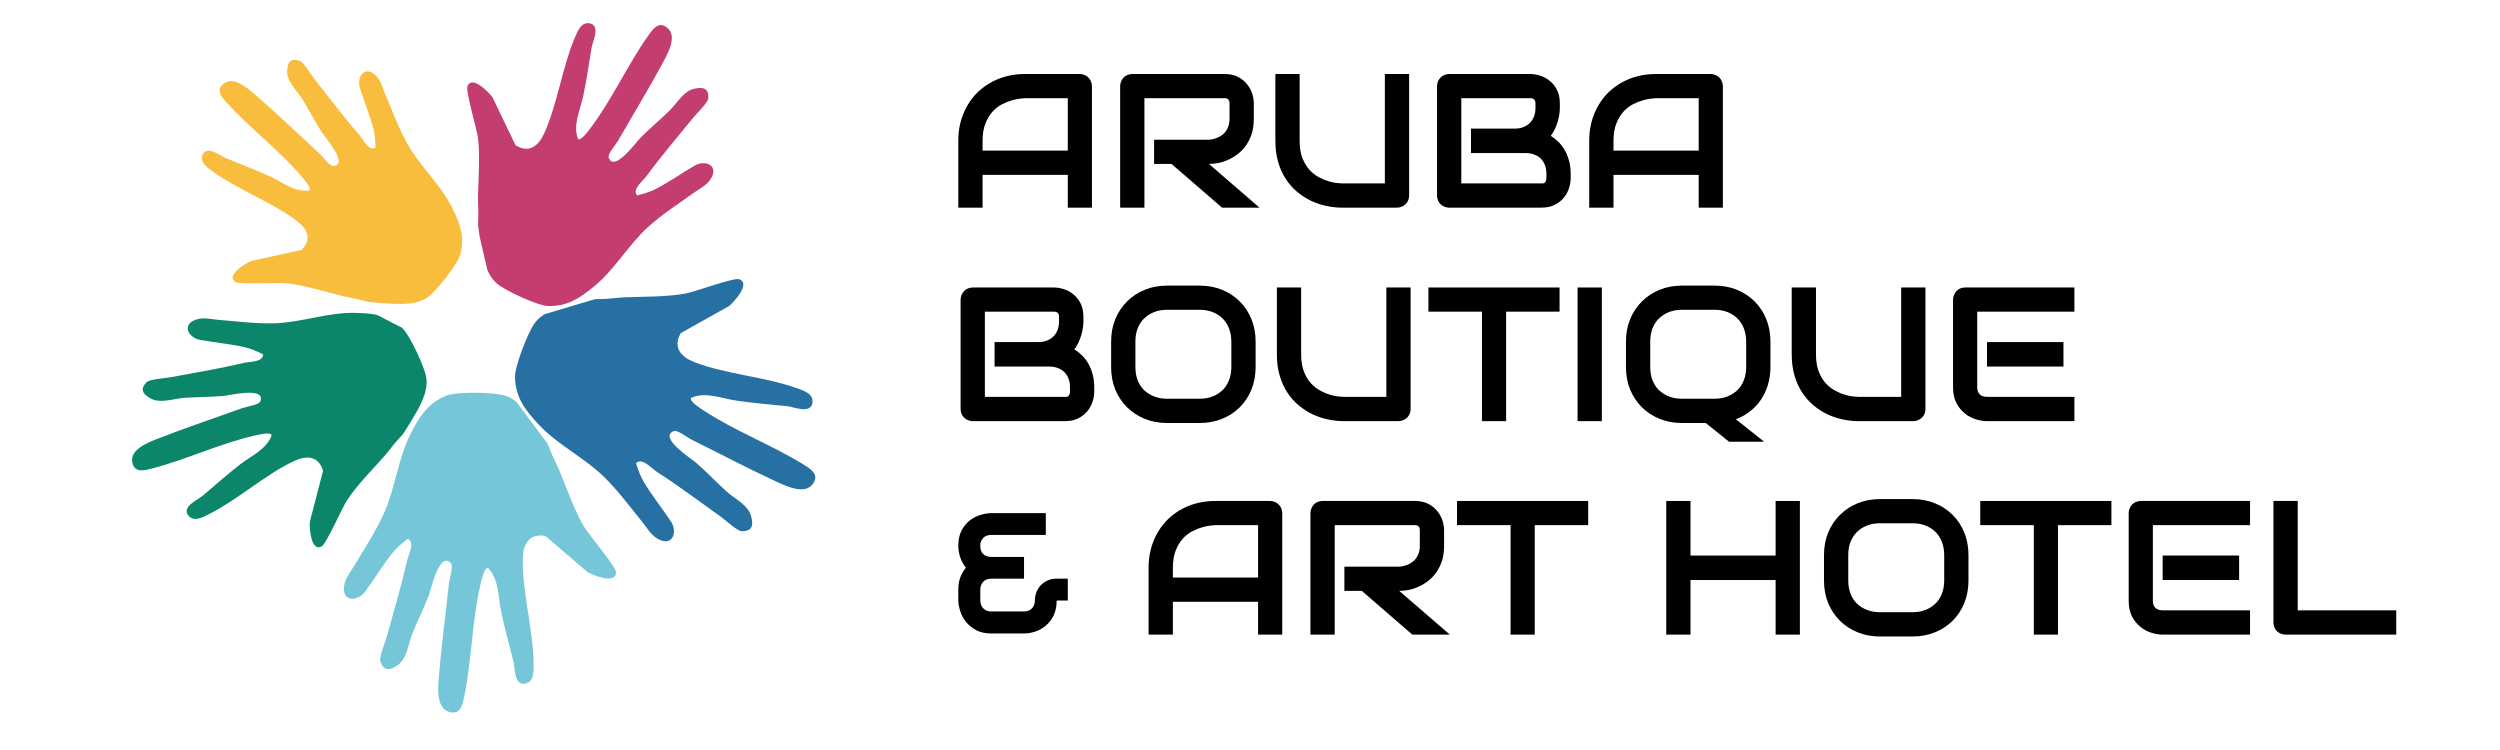
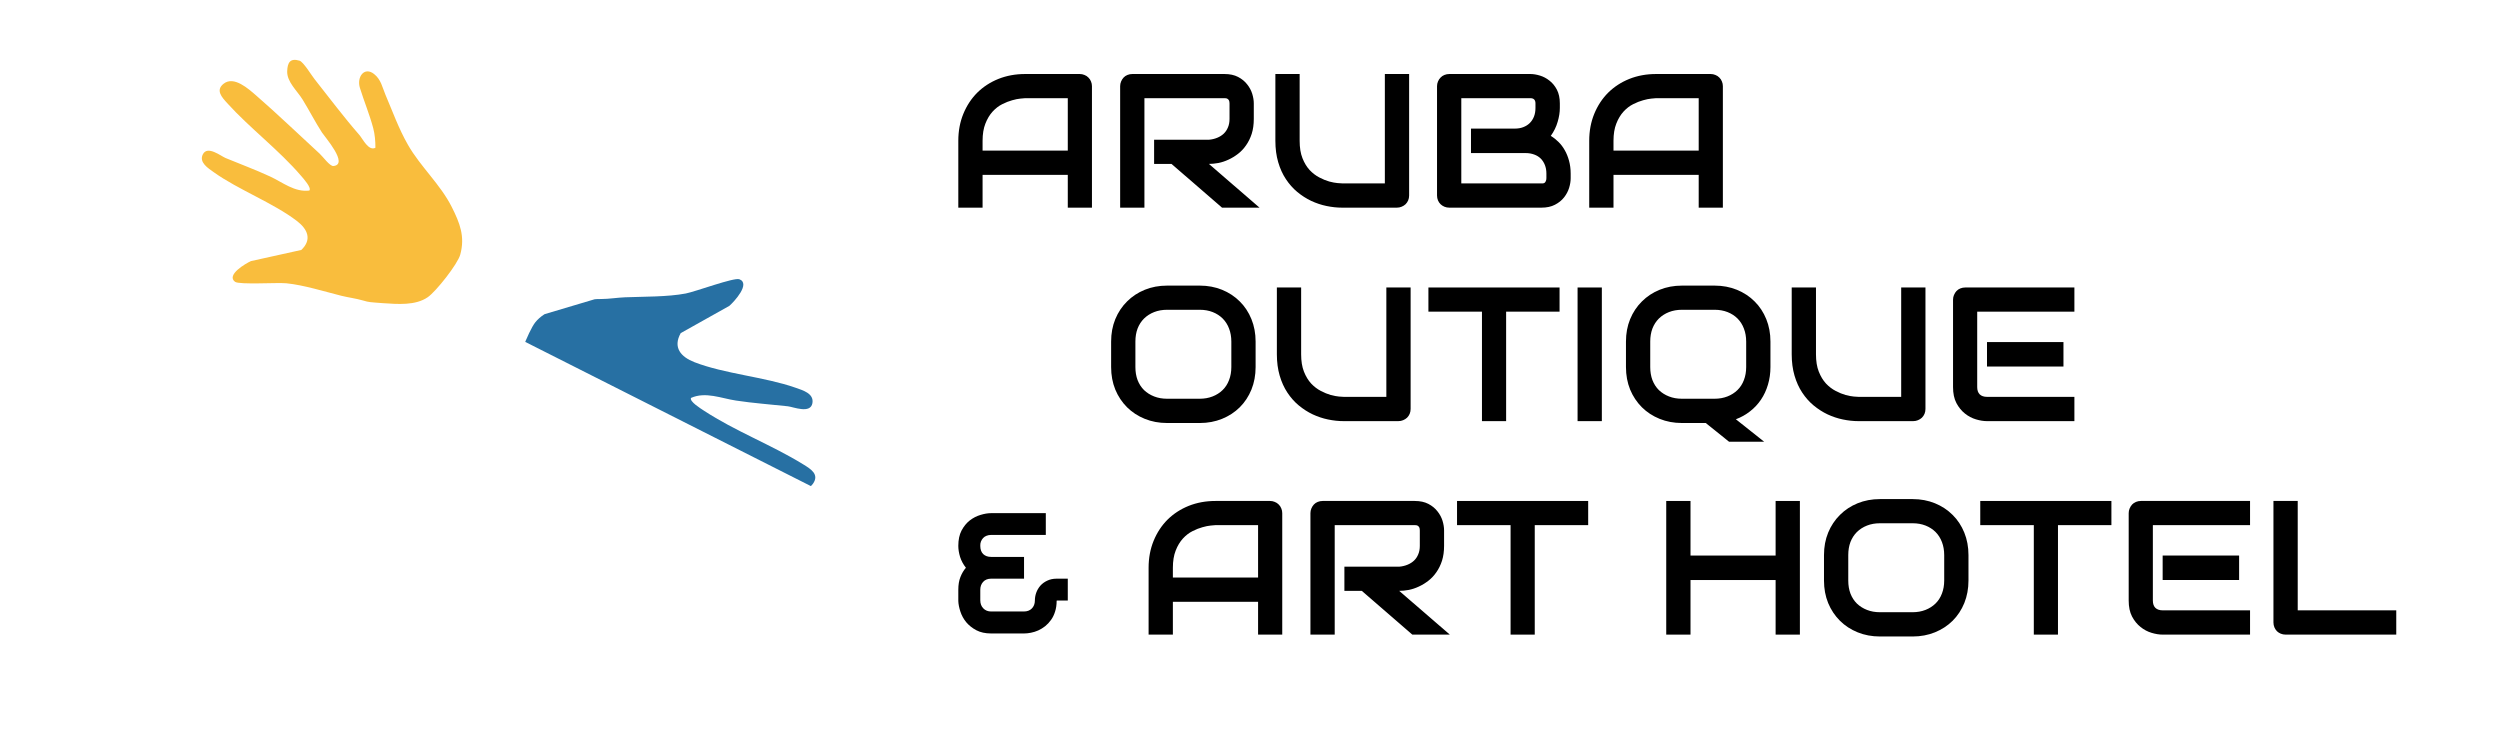
<svg xmlns="http://www.w3.org/2000/svg" width="500" zoomAndPan="magnify" viewBox="0 0 375 112.5" height="150" preserveAspectRatio="xMidYMid meet" version="1.0">
  <defs>
    <g />
    <clipPath id="f2af0a27c6">
      <path d="M 14 0 L 361 0 L 361 112.004 L 14 112.004 Z M 14 0 " clip-rule="nonzero" />
    </clipPath>
    <clipPath id="959294cb6d">
      <path d="M 16.277 8.93 L 55.328 8.93 L 55.328 45.641 L 16.277 45.641 Z M 16.277 8.93 " clip-rule="nonzero" />
    </clipPath>
    <clipPath id="5ecc673bd1">
      <path d="M 56 3 L 94 3 L 94 46 L 56 46 Z M 56 3 " clip-rule="nonzero" />
    </clipPath>
    <clipPath id="c66ae31014">
-       <path d="M 89.012 0 L 98.172 39.566 L 60.887 48.199 L 51.727 8.633 Z M 89.012 0 " clip-rule="nonzero" />
-     </clipPath>
+       </clipPath>
    <clipPath id="e7f11a83c7">
      <path d="M 89.012 0 L 98.172 39.566 L 60.887 48.199 L 51.727 8.633 Z M 89.012 0 " clip-rule="nonzero" />
    </clipPath>
    <clipPath id="1a53b458af">
      <path d="M 63 41 L 109 41 L 109 82 L 63 82 Z M 63 41 " clip-rule="nonzero" />
    </clipPath>
    <clipPath id="27974a0a7d">
      <path d="M 112.465 75.355 L 72.043 87.387 L 60.68 49.211 L 101.102 37.176 Z M 112.465 75.355 " clip-rule="nonzero" />
    </clipPath>
    <clipPath id="fbe9326838">
-       <path d="M 112.465 75.355 L 72.043 87.387 L 60.68 49.211 L 101.102 37.176 Z M 112.465 75.355 " clip-rule="nonzero" />
+       <path d="M 112.465 75.355 L 60.68 49.211 L 101.102 37.176 Z M 112.465 75.355 " clip-rule="nonzero" />
    </clipPath>
    <clipPath id="944c259f26">
      <path d="M 37 58 L 79 58 L 79 107 L 37 107 Z M 37 58 " clip-rule="nonzero" />
    </clipPath>
    <clipPath id="633238a765">
-       <path d="M 52.359 112 L 27.129 78.207 L 59.047 54.375 L 84.277 88.172 Z M 52.359 112 " clip-rule="nonzero" />
-     </clipPath>
+       </clipPath>
    <clipPath id="280265d44e">
      <path d="M 52.359 112 L 27.129 78.207 L 59.047 54.375 L 84.277 88.172 Z M 52.359 112 " clip-rule="nonzero" />
    </clipPath>
    <clipPath id="def8c87380">
      <path d="M 5 46 L 50 46 L 50 83 L 5 83 Z M 5 46 " clip-rule="nonzero" />
    </clipPath>
    <clipPath id="614c1aa8b1">
-       <path d="M 0.949 70.629 L 19.172 35.207 L 53.203 52.711 L 34.98 88.133 Z M 0.949 70.629 " clip-rule="nonzero" />
-     </clipPath>
+       </clipPath>
    <clipPath id="a8a098064a">
      <path d="M 0.949 70.629 L 19.172 35.207 L 53.203 52.711 L 34.98 88.133 Z M 0.949 70.629 " clip-rule="nonzero" />
    </clipPath>
    <clipPath id="ec2e4adbbd">
      <rect x="0" width="347" y="0" height="113" />
    </clipPath>
  </defs>
  <g clip-path="url(#f2af0a27c6)">
    <g transform="matrix(1, 0, 0, 1, 14, 0)">
      <g clip-path="url(#ec2e4adbbd)">
        <g clip-path="url(#959294cb6d)">
          <path fill="#f9bd3d" d="M 42.281 45.387 C 42.238 45.383 41.602 45.32 41.559 45.32 C 41.305 45.309 40.871 45.199 40.434 45.07 C 39.43 44.773 38.203 44.617 37.191 44.363 C 34.723 43.742 31.52 42.746 28.957 42.492 C 27.57 42.355 21.883 42.738 21.254 42.27 C 19.879 41.246 22.871 39.508 23.645 39.164 L 31.199 37.492 C 32.848 35.914 32.129 34.363 30.523 33.137 C 26.992 30.438 21.738 28.453 18.094 25.852 C 17.203 25.219 15.82 24.363 16.426 23.152 C 17.121 21.777 19.113 23.402 19.836 23.703 C 22.098 24.641 24.309 25.453 26.504 26.469 C 28.391 27.344 30.203 28.863 32.398 28.582 C 32.781 28.191 31.508 26.777 31.191 26.41 C 27.848 22.496 23.48 19.234 20.062 15.453 C 19.273 14.578 18.301 13.535 19.543 12.559 C 21.09 11.336 23.262 13.316 24.473 14.367 C 27.652 17.129 30.812 20.176 33.945 23.047 C 34.465 23.523 35.477 24.961 36.02 24.902 C 38.352 24.66 34.754 20.586 34.297 19.879 C 33.262 18.273 32.387 16.551 31.387 14.93 C 30.578 13.617 29.02 12.285 29.078 10.676 C 29.129 9.41 29.496 8.68 30.918 9.098 C 31.508 9.273 32.719 11.289 33.18 11.867 C 35.367 14.621 37.508 17.5 39.891 20.227 C 40.418 20.824 41.266 22.699 42.312 22.168 C 42.32 21.234 42.227 20.137 41.988 19.242 C 41.457 17.23 40.594 15.148 39.988 13.188 C 39.477 11.539 40.656 9.949 42.105 11.098 C 43.176 11.941 43.348 13.117 43.809 14.191 C 44.887 16.707 45.785 19.262 47.188 21.715 C 49.062 25.004 52.059 27.648 53.773 31.066 C 54.961 33.434 55.785 35.469 55.039 38.188 C 54.641 39.633 51.414 43.707 50.176 44.57 C 48.328 45.859 45.641 45.621 43.414 45.473 C 42.574 45.418 43.086 45.438 42.277 45.387 Z M 42.281 45.387 " fill-opacity="1" fill-rule="nonzero" />
        </g>
        <g fill="#000000" fill-opacity="1">
          <g transform="translate(128.012, 31.149)">
            <g>
              <path d="M 21.781 0 L 18.156 0 L 18.156 -4.922 L 5.375 -4.922 L 5.375 0 L 1.734 0 L 1.734 -10.031 C 1.734 -11.488 1.984 -12.832 2.484 -14.062 C 2.992 -15.301 3.691 -16.363 4.578 -17.25 C 5.473 -18.133 6.531 -18.82 7.75 -19.312 C 8.977 -19.801 10.316 -20.047 11.766 -20.047 L 19.953 -20.047 C 20.203 -20.047 20.438 -20 20.656 -19.906 C 20.883 -19.82 21.082 -19.691 21.25 -19.516 C 21.426 -19.348 21.555 -19.148 21.641 -18.922 C 21.734 -18.703 21.781 -18.469 21.781 -18.219 Z M 5.375 -8.562 L 18.156 -8.562 L 18.156 -16.422 L 11.766 -16.422 C 11.648 -16.422 11.41 -16.398 11.047 -16.359 C 10.691 -16.328 10.281 -16.242 9.812 -16.109 C 9.344 -15.984 8.844 -15.785 8.312 -15.516 C 7.789 -15.254 7.312 -14.883 6.875 -14.406 C 6.438 -13.926 6.078 -13.328 5.797 -12.609 C 5.516 -11.898 5.375 -11.039 5.375 -10.031 Z M 5.375 -8.562 " />
            </g>
          </g>
        </g>
        <g fill="#000000" fill-opacity="1">
          <g transform="translate(151.913, 31.149)">
            <g>
              <path d="M 22.156 -13.312 C 22.156 -12.477 22.051 -11.734 21.844 -11.078 C 21.633 -10.43 21.352 -9.859 21 -9.359 C 20.656 -8.859 20.254 -8.43 19.797 -8.078 C 19.336 -7.723 18.859 -7.43 18.359 -7.203 C 17.867 -6.973 17.367 -6.805 16.859 -6.703 C 16.348 -6.609 15.867 -6.562 15.422 -6.562 L 23.016 0 L 17.391 0 L 9.812 -6.562 L 7.203 -6.562 L 7.203 -10.188 L 15.422 -10.188 C 15.879 -10.227 16.297 -10.328 16.672 -10.484 C 17.055 -10.641 17.383 -10.848 17.656 -11.109 C 17.926 -11.367 18.133 -11.68 18.281 -12.047 C 18.438 -12.41 18.516 -12.832 18.516 -13.312 L 18.516 -15.609 C 18.516 -15.816 18.488 -15.973 18.438 -16.078 C 18.383 -16.18 18.316 -16.258 18.234 -16.312 C 18.16 -16.363 18.078 -16.395 17.984 -16.406 C 17.898 -16.414 17.82 -16.422 17.75 -16.422 L 5.75 -16.422 L 5.75 0 L 2.109 0 L 2.109 -18.219 C 2.109 -18.469 2.156 -18.703 2.25 -18.922 C 2.344 -19.148 2.469 -19.348 2.625 -19.516 C 2.789 -19.691 2.984 -19.82 3.203 -19.906 C 3.43 -20 3.676 -20.047 3.938 -20.047 L 17.75 -20.047 C 18.562 -20.047 19.242 -19.898 19.797 -19.609 C 20.359 -19.316 20.812 -18.945 21.156 -18.5 C 21.508 -18.062 21.766 -17.586 21.922 -17.078 C 22.078 -16.566 22.156 -16.086 22.156 -15.641 Z M 22.156 -13.312 " />
            </g>
          </g>
        </g>
        <g fill="#000000" fill-opacity="1">
          <g transform="translate(175.603, 31.149)">
            <g>
              <path d="M 21.766 -1.828 C 21.766 -1.566 21.719 -1.32 21.625 -1.094 C 21.531 -0.875 21.398 -0.68 21.234 -0.516 C 21.066 -0.359 20.867 -0.234 20.641 -0.141 C 20.422 -0.047 20.18 0 19.922 0 L 11.734 0 C 10.961 0 10.176 -0.082 9.375 -0.25 C 8.582 -0.414 7.816 -0.672 7.078 -1.016 C 6.336 -1.367 5.641 -1.816 4.984 -2.359 C 4.336 -2.898 3.77 -3.539 3.281 -4.281 C 2.789 -5.02 2.406 -5.867 2.125 -6.828 C 1.844 -7.785 1.703 -8.852 1.703 -10.031 L 1.703 -20.047 L 5.344 -20.047 L 5.344 -10.031 C 5.344 -9 5.484 -8.129 5.766 -7.422 C 6.047 -6.711 6.406 -6.117 6.844 -5.641 C 7.289 -5.172 7.773 -4.801 8.297 -4.531 C 8.816 -4.258 9.312 -4.055 9.781 -3.922 C 10.25 -3.797 10.66 -3.719 11.016 -3.688 C 11.379 -3.656 11.617 -3.641 11.734 -3.641 L 18.125 -3.641 L 18.125 -20.047 L 21.766 -20.047 Z M 21.766 -1.828 " />
            </g>
          </g>
        </g>
        <g fill="#000000" fill-opacity="1">
          <g transform="translate(199.476, 31.149)">
            <g>
              <path d="M 22.125 -4.406 C 22.125 -3.957 22.047 -3.477 21.891 -2.969 C 21.734 -2.457 21.477 -1.977 21.125 -1.531 C 20.781 -1.094 20.328 -0.727 19.766 -0.438 C 19.211 -0.145 18.531 0 17.719 0 L 3.922 0 C 3.66 0 3.414 -0.047 3.188 -0.141 C 2.969 -0.234 2.773 -0.359 2.609 -0.516 C 2.441 -0.68 2.312 -0.875 2.219 -1.094 C 2.125 -1.32 2.078 -1.566 2.078 -1.828 L 2.078 -18.219 C 2.078 -18.469 2.125 -18.703 2.219 -18.922 C 2.312 -19.148 2.441 -19.348 2.609 -19.516 C 2.773 -19.691 2.969 -19.82 3.188 -19.906 C 3.414 -20 3.66 -20.047 3.922 -20.047 L 16.078 -20.047 C 16.523 -20.047 17.004 -19.969 17.516 -19.812 C 18.035 -19.656 18.516 -19.398 18.953 -19.047 C 19.398 -18.703 19.77 -18.25 20.062 -17.688 C 20.352 -17.125 20.5 -16.441 20.5 -15.641 L 20.5 -14.953 C 20.5 -14.305 20.391 -13.613 20.172 -12.875 C 19.961 -12.133 19.617 -11.43 19.141 -10.766 C 19.555 -10.516 19.941 -10.211 20.297 -9.859 C 20.66 -9.504 20.973 -9.094 21.234 -8.625 C 21.504 -8.156 21.719 -7.629 21.875 -7.047 C 22.039 -6.461 22.125 -5.816 22.125 -5.109 Z M 18.484 -5.109 C 18.484 -5.578 18.41 -6 18.266 -6.375 C 18.117 -6.758 17.91 -7.086 17.641 -7.359 C 17.367 -7.629 17.039 -7.832 16.656 -7.969 C 16.27 -8.113 15.844 -8.188 15.375 -8.188 L 7.172 -8.188 L 7.172 -11.859 L 13.734 -11.859 C 14.211 -11.859 14.641 -11.93 15.016 -12.078 C 15.398 -12.223 15.727 -12.43 16 -12.703 C 16.27 -12.973 16.477 -13.297 16.625 -13.672 C 16.77 -14.047 16.844 -14.473 16.844 -14.953 L 16.844 -15.641 C 16.844 -16.16 16.586 -16.422 16.078 -16.422 L 5.719 -16.422 L 5.719 -3.641 L 17.719 -3.641 C 17.781 -3.641 17.859 -3.641 17.953 -3.641 C 18.047 -3.648 18.129 -3.676 18.203 -3.719 C 18.273 -3.77 18.336 -3.852 18.391 -3.969 C 18.453 -4.082 18.484 -4.238 18.484 -4.438 Z M 18.484 -5.109 " />
            </g>
          </g>
        </g>
        <g fill="#000000" fill-opacity="1">
          <g transform="translate(222.649, 31.149)">
            <g>
              <path d="M 21.781 0 L 18.156 0 L 18.156 -4.922 L 5.375 -4.922 L 5.375 0 L 1.734 0 L 1.734 -10.031 C 1.734 -11.488 1.984 -12.832 2.484 -14.062 C 2.992 -15.301 3.691 -16.363 4.578 -17.25 C 5.473 -18.133 6.531 -18.82 7.75 -19.312 C 8.977 -19.801 10.316 -20.047 11.766 -20.047 L 19.953 -20.047 C 20.203 -20.047 20.438 -20 20.656 -19.906 C 20.883 -19.82 21.082 -19.691 21.25 -19.516 C 21.426 -19.348 21.555 -19.148 21.641 -18.922 C 21.734 -18.703 21.781 -18.469 21.781 -18.219 Z M 5.375 -8.562 L 18.156 -8.562 L 18.156 -16.422 L 11.766 -16.422 C 11.648 -16.422 11.41 -16.398 11.047 -16.359 C 10.691 -16.328 10.281 -16.242 9.812 -16.109 C 9.344 -15.984 8.844 -15.785 8.312 -15.516 C 7.789 -15.254 7.312 -14.883 6.875 -14.406 C 6.438 -13.926 6.078 -13.328 5.797 -12.609 C 5.516 -11.898 5.375 -11.039 5.375 -10.031 Z M 5.375 -8.562 " />
            </g>
          </g>
        </g>
        <g fill="#000000" fill-opacity="1">
          <g transform="translate(128.012, 63.17)">
            <g>
-               <path d="M 22.125 -4.406 C 22.125 -3.957 22.047 -3.477 21.891 -2.969 C 21.734 -2.457 21.477 -1.977 21.125 -1.531 C 20.781 -1.094 20.328 -0.727 19.766 -0.438 C 19.211 -0.145 18.531 0 17.719 0 L 3.922 0 C 3.66 0 3.414 -0.047 3.188 -0.141 C 2.969 -0.234 2.773 -0.359 2.609 -0.516 C 2.441 -0.68 2.312 -0.875 2.219 -1.094 C 2.125 -1.32 2.078 -1.566 2.078 -1.828 L 2.078 -18.219 C 2.078 -18.469 2.125 -18.703 2.219 -18.922 C 2.312 -19.148 2.441 -19.348 2.609 -19.516 C 2.773 -19.691 2.969 -19.82 3.188 -19.906 C 3.414 -20 3.66 -20.047 3.922 -20.047 L 16.078 -20.047 C 16.523 -20.047 17.004 -19.969 17.516 -19.812 C 18.035 -19.656 18.516 -19.398 18.953 -19.047 C 19.398 -18.703 19.77 -18.25 20.062 -17.688 C 20.352 -17.125 20.5 -16.441 20.5 -15.641 L 20.5 -14.953 C 20.5 -14.305 20.391 -13.613 20.172 -12.875 C 19.961 -12.133 19.617 -11.43 19.141 -10.766 C 19.555 -10.516 19.941 -10.211 20.297 -9.859 C 20.66 -9.504 20.973 -9.094 21.234 -8.625 C 21.504 -8.156 21.719 -7.629 21.875 -7.047 C 22.039 -6.461 22.125 -5.816 22.125 -5.109 Z M 18.484 -5.109 C 18.484 -5.578 18.41 -6 18.266 -6.375 C 18.117 -6.758 17.91 -7.086 17.641 -7.359 C 17.367 -7.629 17.039 -7.832 16.656 -7.969 C 16.27 -8.113 15.844 -8.188 15.375 -8.188 L 7.172 -8.188 L 7.172 -11.859 L 13.734 -11.859 C 14.211 -11.859 14.641 -11.93 15.016 -12.078 C 15.398 -12.223 15.727 -12.43 16 -12.703 C 16.27 -12.973 16.477 -13.297 16.625 -13.672 C 16.77 -14.047 16.844 -14.473 16.844 -14.953 L 16.844 -15.641 C 16.844 -16.16 16.586 -16.422 16.078 -16.422 L 5.719 -16.422 L 5.719 -3.641 L 17.719 -3.641 C 17.781 -3.641 17.859 -3.641 17.953 -3.641 C 18.047 -3.648 18.129 -3.676 18.203 -3.719 C 18.273 -3.77 18.336 -3.852 18.391 -3.969 C 18.453 -4.082 18.484 -4.238 18.484 -4.438 Z M 18.484 -5.109 " />
-             </g>
+               </g>
          </g>
        </g>
        <g fill="#000000" fill-opacity="1">
          <g transform="translate(151.185, 63.17)">
            <g>
              <path d="M 23.156 -8.109 C 23.156 -6.891 22.945 -5.766 22.531 -4.734 C 22.113 -3.711 21.531 -2.828 20.781 -2.078 C 20.031 -1.336 19.145 -0.758 18.125 -0.344 C 17.102 0.07 15.992 0.281 14.797 0.281 L 9.875 0.281 C 8.664 0.281 7.551 0.07 6.531 -0.344 C 5.508 -0.758 4.625 -1.336 3.875 -2.078 C 3.125 -2.828 2.535 -3.711 2.109 -4.734 C 1.691 -5.766 1.484 -6.891 1.484 -8.109 L 1.484 -11.938 C 1.484 -13.156 1.691 -14.273 2.109 -15.297 C 2.535 -16.328 3.125 -17.211 3.875 -17.953 C 4.625 -18.703 5.508 -19.285 6.531 -19.703 C 7.551 -20.117 8.664 -20.328 9.875 -20.328 L 14.797 -20.328 C 15.992 -20.328 17.102 -20.117 18.125 -19.703 C 19.145 -19.285 20.031 -18.703 20.781 -17.953 C 21.531 -17.211 22.113 -16.328 22.531 -15.297 C 22.945 -14.273 23.156 -13.156 23.156 -11.938 Z M 19.516 -11.938 C 19.516 -12.656 19.398 -13.305 19.172 -13.891 C 18.953 -14.473 18.633 -14.973 18.219 -15.391 C 17.801 -15.805 17.301 -16.129 16.719 -16.359 C 16.133 -16.586 15.492 -16.703 14.797 -16.703 L 9.875 -16.703 C 9.164 -16.703 8.52 -16.586 7.938 -16.359 C 7.352 -16.129 6.848 -15.805 6.422 -15.391 C 6.004 -14.973 5.68 -14.473 5.453 -13.891 C 5.234 -13.305 5.125 -12.656 5.125 -11.938 L 5.125 -8.109 C 5.125 -7.391 5.234 -6.738 5.453 -6.156 C 5.68 -5.57 6.004 -5.07 6.422 -4.656 C 6.848 -4.25 7.352 -3.93 7.938 -3.703 C 8.52 -3.473 9.164 -3.359 9.875 -3.359 L 14.766 -3.359 C 15.473 -3.359 16.117 -3.473 16.703 -3.703 C 17.285 -3.93 17.785 -4.25 18.203 -4.656 C 18.629 -5.07 18.953 -5.57 19.172 -6.156 C 19.398 -6.738 19.516 -7.391 19.516 -8.109 Z M 19.516 -11.938 " />
            </g>
          </g>
        </g>
        <g fill="#000000" fill-opacity="1">
          <g transform="translate(175.827, 63.17)">
            <g>
              <path d="M 21.766 -1.828 C 21.766 -1.566 21.719 -1.32 21.625 -1.094 C 21.531 -0.875 21.398 -0.68 21.234 -0.516 C 21.066 -0.359 20.867 -0.234 20.641 -0.141 C 20.422 -0.047 20.18 0 19.922 0 L 11.734 0 C 10.961 0 10.176 -0.082 9.375 -0.25 C 8.582 -0.414 7.816 -0.672 7.078 -1.016 C 6.336 -1.367 5.641 -1.816 4.984 -2.359 C 4.336 -2.898 3.77 -3.539 3.281 -4.281 C 2.789 -5.02 2.406 -5.867 2.125 -6.828 C 1.844 -7.785 1.703 -8.852 1.703 -10.031 L 1.703 -20.047 L 5.344 -20.047 L 5.344 -10.031 C 5.344 -9 5.484 -8.129 5.766 -7.422 C 6.047 -6.711 6.406 -6.117 6.844 -5.641 C 7.289 -5.172 7.773 -4.801 8.297 -4.531 C 8.816 -4.258 9.312 -4.055 9.781 -3.922 C 10.25 -3.797 10.66 -3.719 11.016 -3.688 C 11.379 -3.656 11.617 -3.641 11.734 -3.641 L 18.125 -3.641 L 18.125 -20.047 L 21.766 -20.047 Z M 21.766 -1.828 " />
            </g>
          </g>
        </g>
        <g fill="#000000" fill-opacity="1">
          <g transform="translate(199.7, 63.17)">
            <g>
              <path d="M 20.234 -16.422 L 12.219 -16.422 L 12.219 0 L 8.594 0 L 8.594 -16.422 L 0.562 -16.422 L 0.562 -20.047 L 20.234 -20.047 Z M 20.234 -16.422 " />
            </g>
          </g>
        </g>
        <g fill="#000000" fill-opacity="1">
          <g transform="translate(220.495, 63.17)">
            <g>
              <path d="M 5.781 0 L 2.141 0 L 2.141 -20.047 L 5.781 -20.047 Z M 5.781 0 " />
            </g>
          </g>
        </g>
        <g fill="#000000" fill-opacity="1">
          <g transform="translate(228.411, 63.17)">
            <g>
              <path d="M 23.156 -8.109 C 23.156 -7.18 23.031 -6.301 22.781 -5.469 C 22.539 -4.645 22.191 -3.895 21.734 -3.219 C 21.285 -2.551 20.738 -1.969 20.094 -1.469 C 19.457 -0.969 18.75 -0.57 17.969 -0.281 L 22.219 3.094 L 16.953 3.094 L 13.453 0.281 L 9.875 0.281 C 8.664 0.281 7.551 0.07 6.531 -0.344 C 5.508 -0.758 4.625 -1.336 3.875 -2.078 C 3.125 -2.828 2.535 -3.711 2.109 -4.734 C 1.691 -5.766 1.484 -6.891 1.484 -8.109 L 1.484 -11.938 C 1.484 -13.156 1.691 -14.273 2.109 -15.297 C 2.535 -16.328 3.125 -17.211 3.875 -17.953 C 4.625 -18.703 5.508 -19.285 6.531 -19.703 C 7.551 -20.117 8.664 -20.328 9.875 -20.328 L 14.797 -20.328 C 15.992 -20.328 17.102 -20.117 18.125 -19.703 C 19.145 -19.285 20.031 -18.703 20.781 -17.953 C 21.531 -17.211 22.113 -16.328 22.531 -15.297 C 22.945 -14.273 23.156 -13.156 23.156 -11.938 Z M 19.516 -11.938 C 19.516 -12.656 19.398 -13.305 19.172 -13.891 C 18.953 -14.473 18.633 -14.973 18.219 -15.391 C 17.801 -15.805 17.301 -16.129 16.719 -16.359 C 16.133 -16.586 15.492 -16.703 14.797 -16.703 L 9.875 -16.703 C 9.164 -16.703 8.52 -16.586 7.938 -16.359 C 7.352 -16.129 6.848 -15.805 6.422 -15.391 C 6.004 -14.973 5.68 -14.473 5.453 -13.891 C 5.234 -13.305 5.125 -12.656 5.125 -11.938 L 5.125 -8.109 C 5.125 -7.391 5.234 -6.738 5.453 -6.156 C 5.68 -5.57 6.004 -5.07 6.422 -4.656 C 6.848 -4.25 7.352 -3.93 7.938 -3.703 C 8.52 -3.473 9.164 -3.359 9.875 -3.359 L 14.766 -3.359 C 15.473 -3.359 16.117 -3.473 16.703 -3.703 C 17.285 -3.93 17.785 -4.25 18.203 -4.656 C 18.629 -5.07 18.953 -5.57 19.172 -6.156 C 19.398 -6.738 19.516 -7.391 19.516 -8.109 Z M 19.516 -11.938 " />
            </g>
          </g>
        </g>
        <g fill="#000000" fill-opacity="1">
          <g transform="translate(253.053, 63.17)">
            <g>
              <path d="M 21.766 -1.828 C 21.766 -1.566 21.719 -1.32 21.625 -1.094 C 21.531 -0.875 21.398 -0.68 21.234 -0.516 C 21.066 -0.359 20.867 -0.234 20.641 -0.141 C 20.422 -0.047 20.18 0 19.922 0 L 11.734 0 C 10.961 0 10.176 -0.082 9.375 -0.25 C 8.582 -0.414 7.816 -0.672 7.078 -1.016 C 6.336 -1.367 5.641 -1.816 4.984 -2.359 C 4.336 -2.898 3.77 -3.539 3.281 -4.281 C 2.789 -5.02 2.406 -5.867 2.125 -6.828 C 1.844 -7.785 1.703 -8.852 1.703 -10.031 L 1.703 -20.047 L 5.344 -20.047 L 5.344 -10.031 C 5.344 -9 5.484 -8.129 5.766 -7.422 C 6.047 -6.711 6.406 -6.117 6.844 -5.641 C 7.289 -5.172 7.773 -4.801 8.297 -4.531 C 8.816 -4.258 9.312 -4.055 9.781 -3.922 C 10.25 -3.797 10.66 -3.719 11.016 -3.688 C 11.379 -3.656 11.617 -3.641 11.734 -3.641 L 18.125 -3.641 L 18.125 -20.047 L 21.766 -20.047 Z M 21.766 -1.828 " />
            </g>
          </g>
        </g>
        <g fill="#000000" fill-opacity="1">
          <g transform="translate(276.925, 63.17)">
            <g>
              <path d="M 18.594 -8.188 L 7.125 -8.188 L 7.125 -11.859 L 18.594 -11.859 Z M 20.234 0 L 7.125 0 C 6.613 0 6.062 -0.086 5.469 -0.266 C 4.875 -0.441 4.32 -0.734 3.812 -1.141 C 3.301 -1.547 2.875 -2.07 2.531 -2.719 C 2.195 -3.363 2.031 -4.16 2.031 -5.109 L 2.031 -18.219 C 2.031 -18.469 2.078 -18.703 2.172 -18.922 C 2.266 -19.148 2.391 -19.348 2.547 -19.516 C 2.711 -19.691 2.906 -19.82 3.125 -19.906 C 3.352 -20 3.598 -20.047 3.859 -20.047 L 20.234 -20.047 L 20.234 -16.422 L 5.656 -16.422 L 5.656 -5.109 C 5.656 -4.629 5.781 -4.266 6.031 -4.016 C 6.289 -3.766 6.66 -3.641 7.141 -3.641 L 20.234 -3.641 Z M 20.234 0 " />
            </g>
          </g>
        </g>
        <g fill="#000000" fill-opacity="1">
          <g transform="translate(128.012, 95.192)">
            <g>
              <path d="M 18.156 -5.109 L 16.516 -5.109 L 16.484 -5.062 C 16.484 -4.469 16.406 -3.93 16.25 -3.453 C 16.102 -2.973 15.898 -2.555 15.641 -2.203 C 15.391 -1.848 15.098 -1.535 14.766 -1.266 C 14.43 -1.004 14.082 -0.789 13.719 -0.625 C 13.363 -0.469 13 -0.352 12.625 -0.281 C 12.258 -0.207 11.914 -0.172 11.594 -0.172 L 6.656 -0.172 C 5.789 -0.172 5.051 -0.332 4.438 -0.656 C 3.832 -0.977 3.328 -1.379 2.922 -1.859 C 2.523 -2.348 2.234 -2.879 2.047 -3.453 C 1.859 -4.023 1.754 -4.551 1.734 -5.031 L 1.734 -6.734 C 1.734 -7.461 1.836 -8.094 2.047 -8.625 C 2.254 -9.164 2.531 -9.633 2.875 -10.031 C 2.477 -10.531 2.188 -11.07 2 -11.656 C 1.82 -12.25 1.734 -12.801 1.734 -13.312 C 1.734 -14.219 1.895 -14.984 2.219 -15.609 C 2.551 -16.234 2.961 -16.738 3.453 -17.125 C 3.953 -17.508 4.488 -17.785 5.062 -17.953 C 5.633 -18.129 6.164 -18.219 6.656 -18.219 L 14.859 -18.219 L 14.859 -14.953 L 6.656 -14.953 C 6.406 -14.953 6.176 -14.91 5.969 -14.828 C 5.77 -14.754 5.598 -14.641 5.453 -14.484 C 5.316 -14.336 5.207 -14.16 5.125 -13.953 C 5.051 -13.754 5.02 -13.539 5.031 -13.312 C 5.031 -12.781 5.176 -12.367 5.469 -12.078 C 5.77 -11.797 6.164 -11.656 6.656 -11.656 L 11.594 -11.656 L 11.594 -8.391 L 6.656 -8.391 C 6.145 -8.391 5.742 -8.227 5.453 -7.906 C 5.172 -7.594 5.031 -7.203 5.031 -6.734 L 5.031 -5.156 C 5.031 -4.656 5.18 -4.25 5.484 -3.938 C 5.785 -3.625 6.176 -3.469 6.656 -3.469 L 11.562 -3.469 C 12.07 -3.469 12.473 -3.617 12.766 -3.922 C 13.066 -4.234 13.219 -4.629 13.219 -5.109 C 13.219 -5.504 13.285 -5.895 13.422 -6.281 C 13.566 -6.676 13.773 -7.031 14.047 -7.344 C 14.328 -7.656 14.672 -7.906 15.078 -8.094 C 15.484 -8.289 15.953 -8.391 16.484 -8.391 L 18.156 -8.391 Z M 18.156 -5.109 " />
            </g>
          </g>
        </g>
        <g fill="#000000" fill-opacity="1">
          <g transform="translate(147.242, 95.192)">
            <g />
          </g>
        </g>
        <g fill="#000000" fill-opacity="1">
          <g transform="translate(156.556, 95.192)">
            <g>
              <path d="M 21.781 0 L 18.156 0 L 18.156 -4.922 L 5.375 -4.922 L 5.375 0 L 1.734 0 L 1.734 -10.031 C 1.734 -11.488 1.984 -12.832 2.484 -14.062 C 2.992 -15.301 3.691 -16.363 4.578 -17.25 C 5.473 -18.133 6.531 -18.82 7.75 -19.312 C 8.977 -19.801 10.316 -20.047 11.766 -20.047 L 19.953 -20.047 C 20.203 -20.047 20.438 -20 20.656 -19.906 C 20.883 -19.82 21.082 -19.691 21.25 -19.516 C 21.426 -19.348 21.555 -19.148 21.641 -18.922 C 21.734 -18.703 21.781 -18.469 21.781 -18.219 Z M 5.375 -8.562 L 18.156 -8.562 L 18.156 -16.422 L 11.766 -16.422 C 11.648 -16.422 11.41 -16.398 11.047 -16.359 C 10.691 -16.328 10.281 -16.242 9.812 -16.109 C 9.344 -15.984 8.844 -15.785 8.312 -15.516 C 7.789 -15.254 7.312 -14.883 6.875 -14.406 C 6.438 -13.926 6.078 -13.328 5.797 -12.609 C 5.516 -11.898 5.375 -11.039 5.375 -10.031 Z M 5.375 -8.562 " />
            </g>
          </g>
        </g>
        <g fill="#000000" fill-opacity="1">
          <g transform="translate(180.456, 95.192)">
            <g>
              <path d="M 22.156 -13.312 C 22.156 -12.477 22.051 -11.734 21.844 -11.078 C 21.633 -10.43 21.352 -9.859 21 -9.359 C 20.656 -8.859 20.254 -8.43 19.797 -8.078 C 19.336 -7.723 18.859 -7.43 18.359 -7.203 C 17.867 -6.973 17.367 -6.805 16.859 -6.703 C 16.348 -6.609 15.867 -6.562 15.422 -6.562 L 23.016 0 L 17.391 0 L 9.812 -6.562 L 7.203 -6.562 L 7.203 -10.188 L 15.422 -10.188 C 15.879 -10.227 16.297 -10.328 16.672 -10.484 C 17.055 -10.641 17.383 -10.848 17.656 -11.109 C 17.926 -11.367 18.133 -11.68 18.281 -12.047 C 18.438 -12.41 18.516 -12.832 18.516 -13.312 L 18.516 -15.609 C 18.516 -15.816 18.488 -15.973 18.438 -16.078 C 18.383 -16.18 18.316 -16.258 18.234 -16.312 C 18.16 -16.363 18.078 -16.395 17.984 -16.406 C 17.898 -16.414 17.82 -16.422 17.75 -16.422 L 5.75 -16.422 L 5.75 0 L 2.109 0 L 2.109 -18.219 C 2.109 -18.469 2.156 -18.703 2.25 -18.922 C 2.344 -19.148 2.469 -19.348 2.625 -19.516 C 2.789 -19.691 2.984 -19.82 3.203 -19.906 C 3.43 -20 3.676 -20.047 3.938 -20.047 L 17.75 -20.047 C 18.562 -20.047 19.242 -19.898 19.797 -19.609 C 20.359 -19.316 20.812 -18.945 21.156 -18.5 C 21.508 -18.062 21.766 -17.586 21.922 -17.078 C 22.078 -16.566 22.156 -16.086 22.156 -15.641 Z M 22.156 -13.312 " />
            </g>
          </g>
        </g>
        <g fill="#000000" fill-opacity="1">
          <g transform="translate(203.993, 95.192)">
            <g>
              <path d="M 20.234 -16.422 L 12.219 -16.422 L 12.219 0 L 8.594 0 L 8.594 -16.422 L 0.562 -16.422 L 0.562 -20.047 L 20.234 -20.047 Z M 20.234 -16.422 " />
            </g>
          </g>
        </g>
        <g fill="#000000" fill-opacity="1">
          <g transform="translate(224.481, 95.192)">
            <g />
          </g>
        </g>
        <g fill="#000000" fill-opacity="1">
          <g transform="translate(233.795, 95.192)">
            <g>
              <path d="M 5.781 -11.859 L 18.547 -11.859 L 18.547 -20.047 L 22.188 -20.047 L 22.188 0 L 18.547 0 L 18.547 -8.188 L 5.781 -8.188 L 5.781 0 L 2.141 0 L 2.141 -20.047 L 5.781 -20.047 Z M 5.781 -11.859 " />
            </g>
          </g>
        </g>
        <g fill="#000000" fill-opacity="1">
          <g transform="translate(258.115, 95.192)">
            <g>
              <path d="M 23.156 -8.109 C 23.156 -6.891 22.945 -5.766 22.531 -4.734 C 22.113 -3.711 21.531 -2.828 20.781 -2.078 C 20.031 -1.336 19.145 -0.758 18.125 -0.344 C 17.102 0.07 15.992 0.281 14.797 0.281 L 9.875 0.281 C 8.664 0.281 7.551 0.07 6.531 -0.344 C 5.508 -0.758 4.625 -1.336 3.875 -2.078 C 3.125 -2.828 2.535 -3.711 2.109 -4.734 C 1.691 -5.766 1.484 -6.891 1.484 -8.109 L 1.484 -11.938 C 1.484 -13.156 1.691 -14.273 2.109 -15.297 C 2.535 -16.328 3.125 -17.211 3.875 -17.953 C 4.625 -18.703 5.508 -19.285 6.531 -19.703 C 7.551 -20.117 8.664 -20.328 9.875 -20.328 L 14.797 -20.328 C 15.992 -20.328 17.102 -20.117 18.125 -19.703 C 19.145 -19.285 20.031 -18.703 20.781 -17.953 C 21.531 -17.211 22.113 -16.328 22.531 -15.297 C 22.945 -14.273 23.156 -13.156 23.156 -11.938 Z M 19.516 -11.938 C 19.516 -12.656 19.398 -13.305 19.172 -13.891 C 18.953 -14.473 18.633 -14.973 18.219 -15.391 C 17.801 -15.805 17.301 -16.129 16.719 -16.359 C 16.133 -16.586 15.492 -16.703 14.797 -16.703 L 9.875 -16.703 C 9.164 -16.703 8.52 -16.586 7.938 -16.359 C 7.352 -16.129 6.848 -15.805 6.422 -15.391 C 6.004 -14.973 5.68 -14.473 5.453 -13.891 C 5.234 -13.305 5.125 -12.656 5.125 -11.938 L 5.125 -8.109 C 5.125 -7.391 5.234 -6.738 5.453 -6.156 C 5.68 -5.57 6.004 -5.07 6.422 -4.656 C 6.848 -4.25 7.352 -3.93 7.938 -3.703 C 8.52 -3.473 9.164 -3.359 9.875 -3.359 L 14.766 -3.359 C 15.473 -3.359 16.117 -3.473 16.703 -3.703 C 17.285 -3.93 17.785 -4.25 18.203 -4.656 C 18.629 -5.07 18.953 -5.57 19.172 -6.156 C 19.398 -6.738 19.516 -7.391 19.516 -8.109 Z M 19.516 -11.938 " />
            </g>
          </g>
        </g>
        <g fill="#000000" fill-opacity="1">
          <g transform="translate(282.477, 95.192)">
            <g>
              <path d="M 20.234 -16.422 L 12.219 -16.422 L 12.219 0 L 8.594 0 L 8.594 -16.422 L 0.562 -16.422 L 0.562 -20.047 L 20.234 -20.047 Z M 20.234 -16.422 " />
            </g>
          </g>
        </g>
        <g fill="#000000" fill-opacity="1">
          <g transform="translate(303.273, 95.192)">
            <g>
              <path d="M 18.594 -8.188 L 7.125 -8.188 L 7.125 -11.859 L 18.594 -11.859 Z M 20.234 0 L 7.125 0 C 6.613 0 6.062 -0.086 5.469 -0.266 C 4.875 -0.441 4.32 -0.734 3.812 -1.141 C 3.301 -1.547 2.875 -2.07 2.531 -2.719 C 2.195 -3.363 2.031 -4.16 2.031 -5.109 L 2.031 -18.219 C 2.031 -18.469 2.078 -18.703 2.172 -18.922 C 2.266 -19.148 2.391 -19.348 2.547 -19.516 C 2.711 -19.691 2.906 -19.82 3.125 -19.906 C 3.352 -20 3.598 -20.047 3.859 -20.047 L 20.234 -20.047 L 20.234 -16.422 L 5.656 -16.422 L 5.656 -5.109 C 5.656 -4.629 5.781 -4.266 6.031 -4.016 C 6.289 -3.766 6.66 -3.641 7.141 -3.641 L 20.234 -3.641 Z M 20.234 0 " />
            </g>
          </g>
        </g>
        <g fill="#000000" fill-opacity="1">
          <g transform="translate(324.908, 95.192)">
            <g>
              <path d="M 20.531 0 L 3.938 0 C 3.676 0 3.43 -0.047 3.203 -0.141 C 2.984 -0.234 2.789 -0.359 2.625 -0.516 C 2.469 -0.68 2.344 -0.875 2.25 -1.094 C 2.156 -1.32 2.109 -1.566 2.109 -1.828 L 2.109 -20.047 L 5.75 -20.047 L 5.75 -3.641 L 20.531 -3.641 Z M 20.531 0 " />
            </g>
          </g>
        </g>
        <g clip-path="url(#5ecc673bd1)">
          <g clip-path="url(#c66ae31014)">
            <g clip-path="url(#e7f11a83c7)">
              <path fill="#c33d70" d="M 57.84 34.77 C 57.836 34.727 57.75 34.07 57.742 34.027 C 57.691 33.77 57.703 33.305 57.734 32.836 C 57.805 31.758 57.676 30.488 57.699 29.41 C 57.758 26.781 58.031 23.32 57.691 20.688 C 57.512 19.262 55.797 13.629 56.129 12.887 C 56.852 11.262 59.324 13.859 59.855 14.559 L 63.32 21.762 C 65.316 23.043 66.734 21.953 67.609 20.051 C 69.543 15.859 70.348 10.109 72.152 5.828 C 72.598 4.785 73.148 3.191 74.523 3.516 C 76.086 3.887 74.895 6.273 74.754 7.074 C 74.324 9.57 74.008 11.984 73.48 14.43 C 73.031 16.535 71.898 18.719 72.699 20.859 C 73.188 21.152 74.332 19.535 74.637 19.129 C 77.852 14.844 80.168 9.68 83.23 5.352 C 83.938 4.348 84.777 3.125 86.066 4.145 C 87.676 5.414 86.156 8.062 85.367 9.527 C 83.285 13.379 80.91 17.277 78.711 21.105 C 78.344 21.742 77.109 23.098 77.297 23.633 C 78.09 25.918 81.41 21.34 82.027 20.711 C 83.422 19.293 84.98 18.004 86.402 16.617 C 87.555 15.492 88.551 13.609 90.207 13.289 C 91.512 13.039 92.344 13.238 92.246 14.766 C 92.207 15.398 90.43 17.094 89.945 17.695 C 87.641 20.547 85.199 23.379 82.977 26.418 C 82.484 27.09 80.766 28.387 81.555 29.312 C 82.508 29.102 83.609 28.746 84.469 28.297 C 86.395 27.285 88.32 25.926 90.184 24.852 C 91.75 23.949 93.645 24.758 92.809 26.488 C 92.195 27.762 91.039 28.215 90.047 28.934 C 87.73 30.609 85.332 32.117 83.152 34.105 C 80.23 36.77 78.227 40.406 75.137 42.941 C 72.996 44.695 71.109 46.008 68.16 45.895 C 66.594 45.84 61.68 43.555 60.512 42.516 C 58.766 40.965 58.383 38.203 58.016 35.926 C 57.879 35.07 57.977 35.59 57.84 34.766 Z M 57.84 34.77 " fill-opacity="1" fill-rule="nonzero" />
            </g>
          </g>
        </g>
        <g clip-path="url(#1a53b458af)">
          <g clip-path="url(#27974a0a7d)">
            <g clip-path="url(#fbe9326838)">
              <path fill="#2770a3" d="M 74.188 45.086 C 74.23 45.074 74.91 44.945 74.953 44.934 C 75.219 44.867 75.703 44.848 76.195 44.852 C 77.324 44.852 78.641 44.637 79.766 44.594 C 82.512 44.484 86.137 44.547 88.867 44.023 C 90.34 43.738 96.105 41.59 96.902 41.887 C 98.645 42.539 96.094 45.281 95.398 45.883 L 88.109 49.965 C 86.898 52.125 88.125 53.531 90.168 54.328 C 94.664 56.074 100.715 56.539 105.297 58.148 C 106.418 58.539 108.113 59.012 107.863 60.469 C 107.578 62.125 105.008 61.035 104.164 60.941 C 101.535 60.652 98.996 60.48 96.41 60.086 C 94.188 59.754 91.836 58.711 89.652 59.688 C 89.379 60.215 91.141 61.305 91.582 61.594 C 96.262 64.672 101.797 66.754 106.512 69.672 C 107.602 70.344 108.934 71.141 107.953 72.551 C 106.734 74.309 103.871 72.898 102.293 72.168 C 98.141 70.246 93.922 68.02 89.785 65.973 C 89.098 65.633 87.605 64.434 87.059 64.66 C 84.723 65.633 89.715 68.805 90.41 69.406 C 91.98 70.773 93.426 72.312 94.965 73.707 C 96.215 74.836 98.242 75.754 98.68 77.461 C 99.027 78.805 98.875 79.684 97.27 79.684 C 96.609 79.684 94.727 77.938 94.07 77.473 C 90.945 75.254 87.832 72.891 84.516 70.766 C 83.785 70.297 82.324 68.586 81.406 69.469 C 81.691 70.449 82.129 71.574 82.656 72.441 C 83.836 74.391 85.375 76.309 86.617 78.184 C 87.664 79.758 86.938 81.785 85.082 81.027 C 83.711 80.469 83.164 79.289 82.352 78.301 C 80.453 75.992 78.727 73.59 76.512 71.445 C 73.543 68.57 69.621 66.715 66.777 63.652 C 64.812 61.535 63.32 59.652 63.246 56.566 C 63.203 54.93 65.266 49.656 66.277 48.371 C 67.785 46.453 70.641 45.871 72.988 45.344 C 73.875 45.145 73.34 45.277 74.188 45.086 Z M 74.188 45.086 " fill-opacity="1" fill-rule="nonzero" />
            </g>
          </g>
        </g>
        <g clip-path="url(#944c259f26)">
          <g clip-path="url(#633238a765)">
            <g clip-path="url(#280265d44e)">
              <path fill="#75c6d9" d="M 67.574 65.633 C 67.598 65.672 67.953 66.262 67.98 66.301 C 68.137 66.527 68.32 66.977 68.488 67.438 C 68.875 68.496 69.527 69.66 69.961 70.703 C 71.008 73.242 72.199 76.668 73.633 79.047 C 74.406 80.332 78.41 85 78.406 85.855 C 78.398 87.711 74.941 86.266 74.137 85.82 L 67.797 80.383 C 65.348 79.992 64.449 81.633 64.41 83.82 C 64.32 88.645 65.969 94.484 66.039 99.34 C 66.055 100.527 66.199 102.281 64.746 102.547 C 63.09 102.852 63.23 100.066 63.027 99.242 C 62.391 96.672 61.68 94.23 61.152 91.668 C 60.699 89.465 60.867 86.898 59.199 85.188 C 58.609 85.109 58.195 87.141 58.074 87.656 C 56.797 93.105 56.754 99.023 55.641 104.453 C 55.383 105.707 55.094 107.23 53.434 106.801 C 51.363 106.262 51.699 103.086 51.844 101.355 C 52.215 96.793 52.852 92.066 53.348 87.477 C 53.43 86.715 54.039 84.898 53.637 84.465 C 51.918 82.609 50.664 88.391 50.34 89.25 C 49.598 91.191 48.648 93.082 47.871 95.004 C 47.242 96.566 47.078 98.789 45.629 99.789 C 44.488 100.574 43.609 100.734 43.059 99.23 C 42.828 98.609 43.816 96.242 44.027 95.465 C 45.035 91.766 46.18 88.031 47.031 84.184 C 47.219 83.336 48.32 81.375 47.172 80.82 C 46.352 81.422 45.445 82.223 44.816 83.016 C 43.395 84.793 42.125 86.902 40.793 88.715 C 39.676 90.238 37.52 90.258 37.59 88.254 C 37.645 86.773 38.562 85.855 39.211 84.75 C 40.723 82.172 42.383 79.723 43.633 76.902 C 45.309 73.129 45.699 68.805 47.59 65.082 C 48.898 62.504 50.152 60.457 53.023 59.32 C 54.547 58.719 60.207 58.836 61.762 59.34 C 64.086 60.094 65.613 62.574 66.918 64.598 C 67.41 65.359 67.102 64.906 67.574 65.637 Z M 67.574 65.633 " fill-opacity="1" fill-rule="nonzero" />
            </g>
          </g>
        </g>
        <g clip-path="url(#def8c87380)">
          <g clip-path="url(#614c1aa8b1)">
            <g clip-path="url(#a8a098064a)">
              <path fill="#0b866a" d="M 46.992 64.262 C 46.969 64.301 46.613 64.852 46.59 64.891 C 46.461 65.117 46.156 65.461 45.828 65.801 C 45.086 66.574 44.363 67.621 43.652 68.426 C 41.914 70.383 39.484 72.836 38.047 75.059 C 37.266 76.258 34.945 81.637 34.215 81.988 C 32.621 82.758 32.414 79.195 32.461 78.32 L 34.461 70.621 C 33.77 68.363 31.996 68.277 30.102 69.16 C 25.938 71.098 21.629 74.953 17.504 77.043 C 16.496 77.551 15.051 78.406 14.215 77.277 C 13.266 75.988 15.707 74.941 16.328 74.422 C 18.262 72.805 20.055 71.172 22.027 69.652 C 23.723 68.344 25.988 67.414 26.758 65.273 C 26.574 64.734 24.664 65.227 24.172 65.34 C 18.973 66.527 13.895 68.961 8.781 70.281 C 7.598 70.586 6.172 70.973 5.848 69.371 C 5.445 67.375 8.301 66.336 9.844 65.734 C 13.902 64.145 18.215 62.711 22.348 61.219 C 23.035 60.969 24.844 60.734 25.047 60.207 C 25.918 57.961 20.445 59.305 19.574 59.387 C 17.602 59.562 15.59 59.543 13.617 59.68 C 12.02 59.793 10.047 60.586 8.586 59.762 C 7.434 59.113 6.93 58.426 7.988 57.328 C 8.426 56.871 10.863 56.727 11.617 56.582 C 15.203 55.898 18.879 55.316 22.527 54.438 C 23.332 54.242 25.469 54.367 25.465 53.152 C 24.605 52.703 23.543 52.262 22.602 52.055 C 20.484 51.578 18.148 51.375 16.043 50.992 C 14.273 50.672 13.352 48.836 15.098 48.059 C 16.387 47.488 17.559 47.887 18.773 47.98 C 21.609 48.195 24.402 48.594 27.34 48.484 C 31.27 48.34 35.133 46.867 39.109 46.93 C 41.863 46.973 44.141 47.191 46.309 49.172 C 47.461 50.223 49.727 55.117 49.949 56.66 C 50.273 58.961 48.789 61.305 47.605 63.27 C 47.156 64.012 47.418 63.555 46.988 64.266 Z M 46.992 64.262 " fill-opacity="1" fill-rule="nonzero" />
            </g>
          </g>
        </g>
      </g>
    </g>
  </g>
</svg>